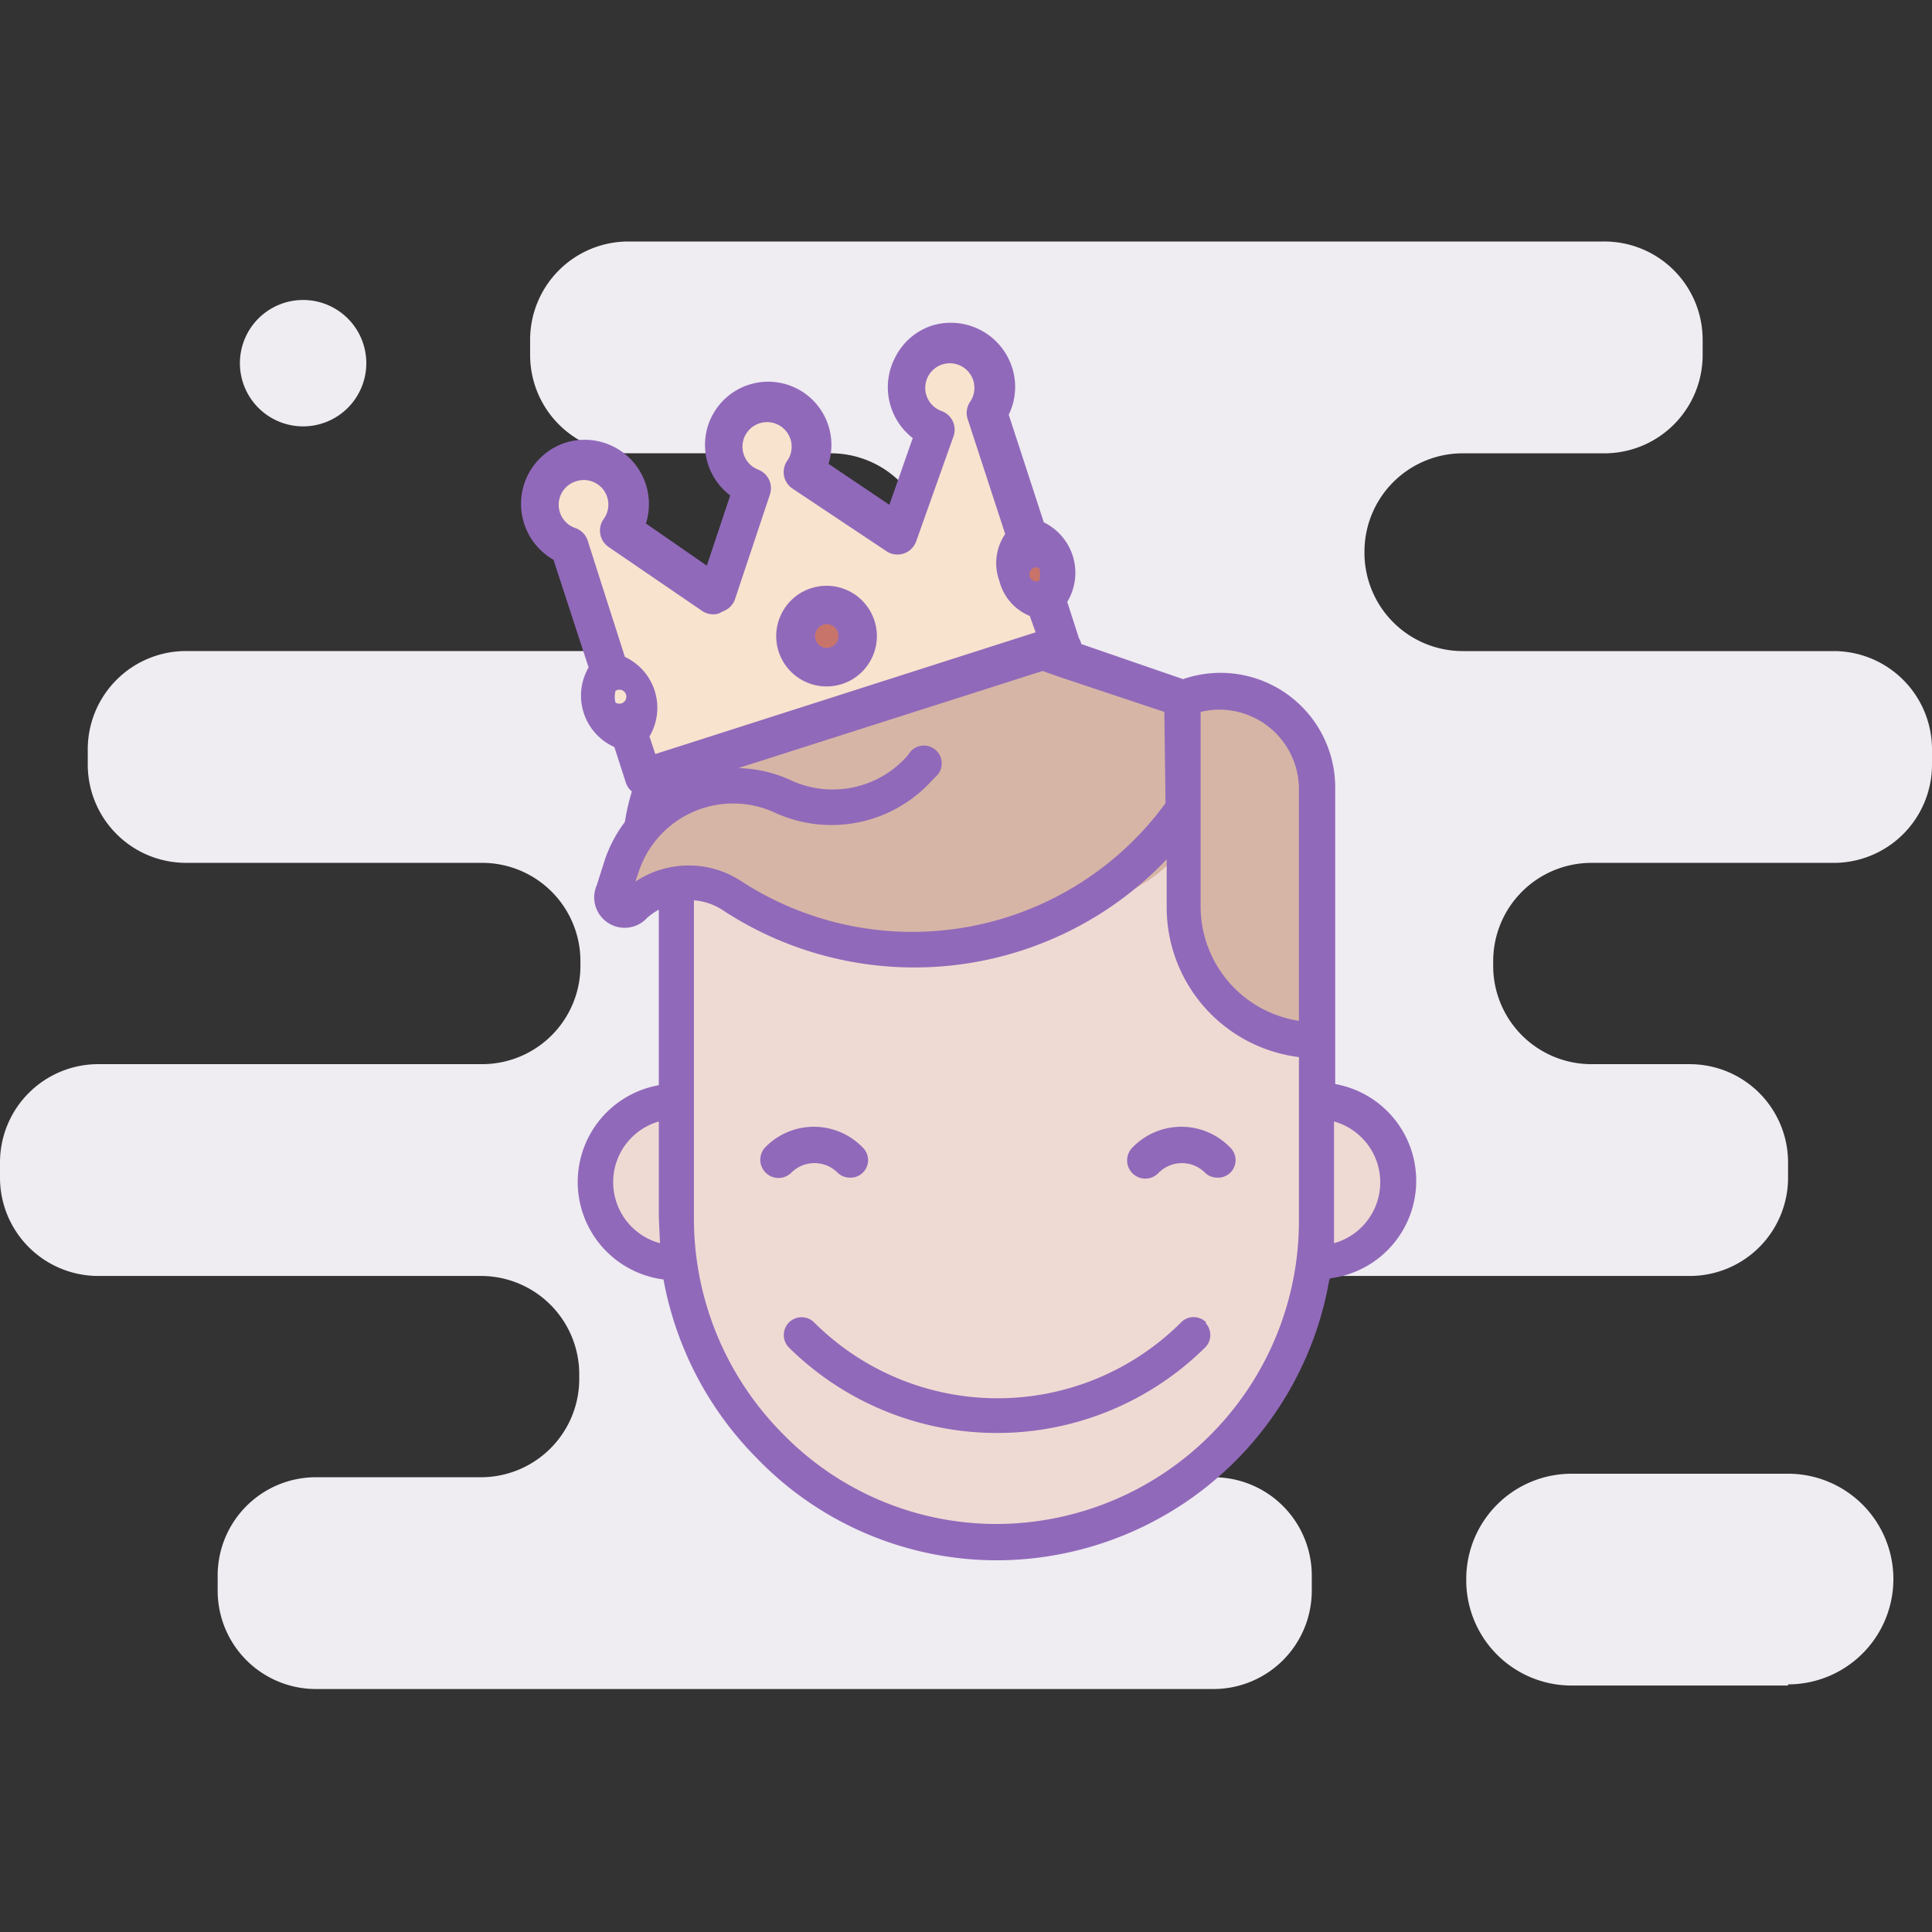
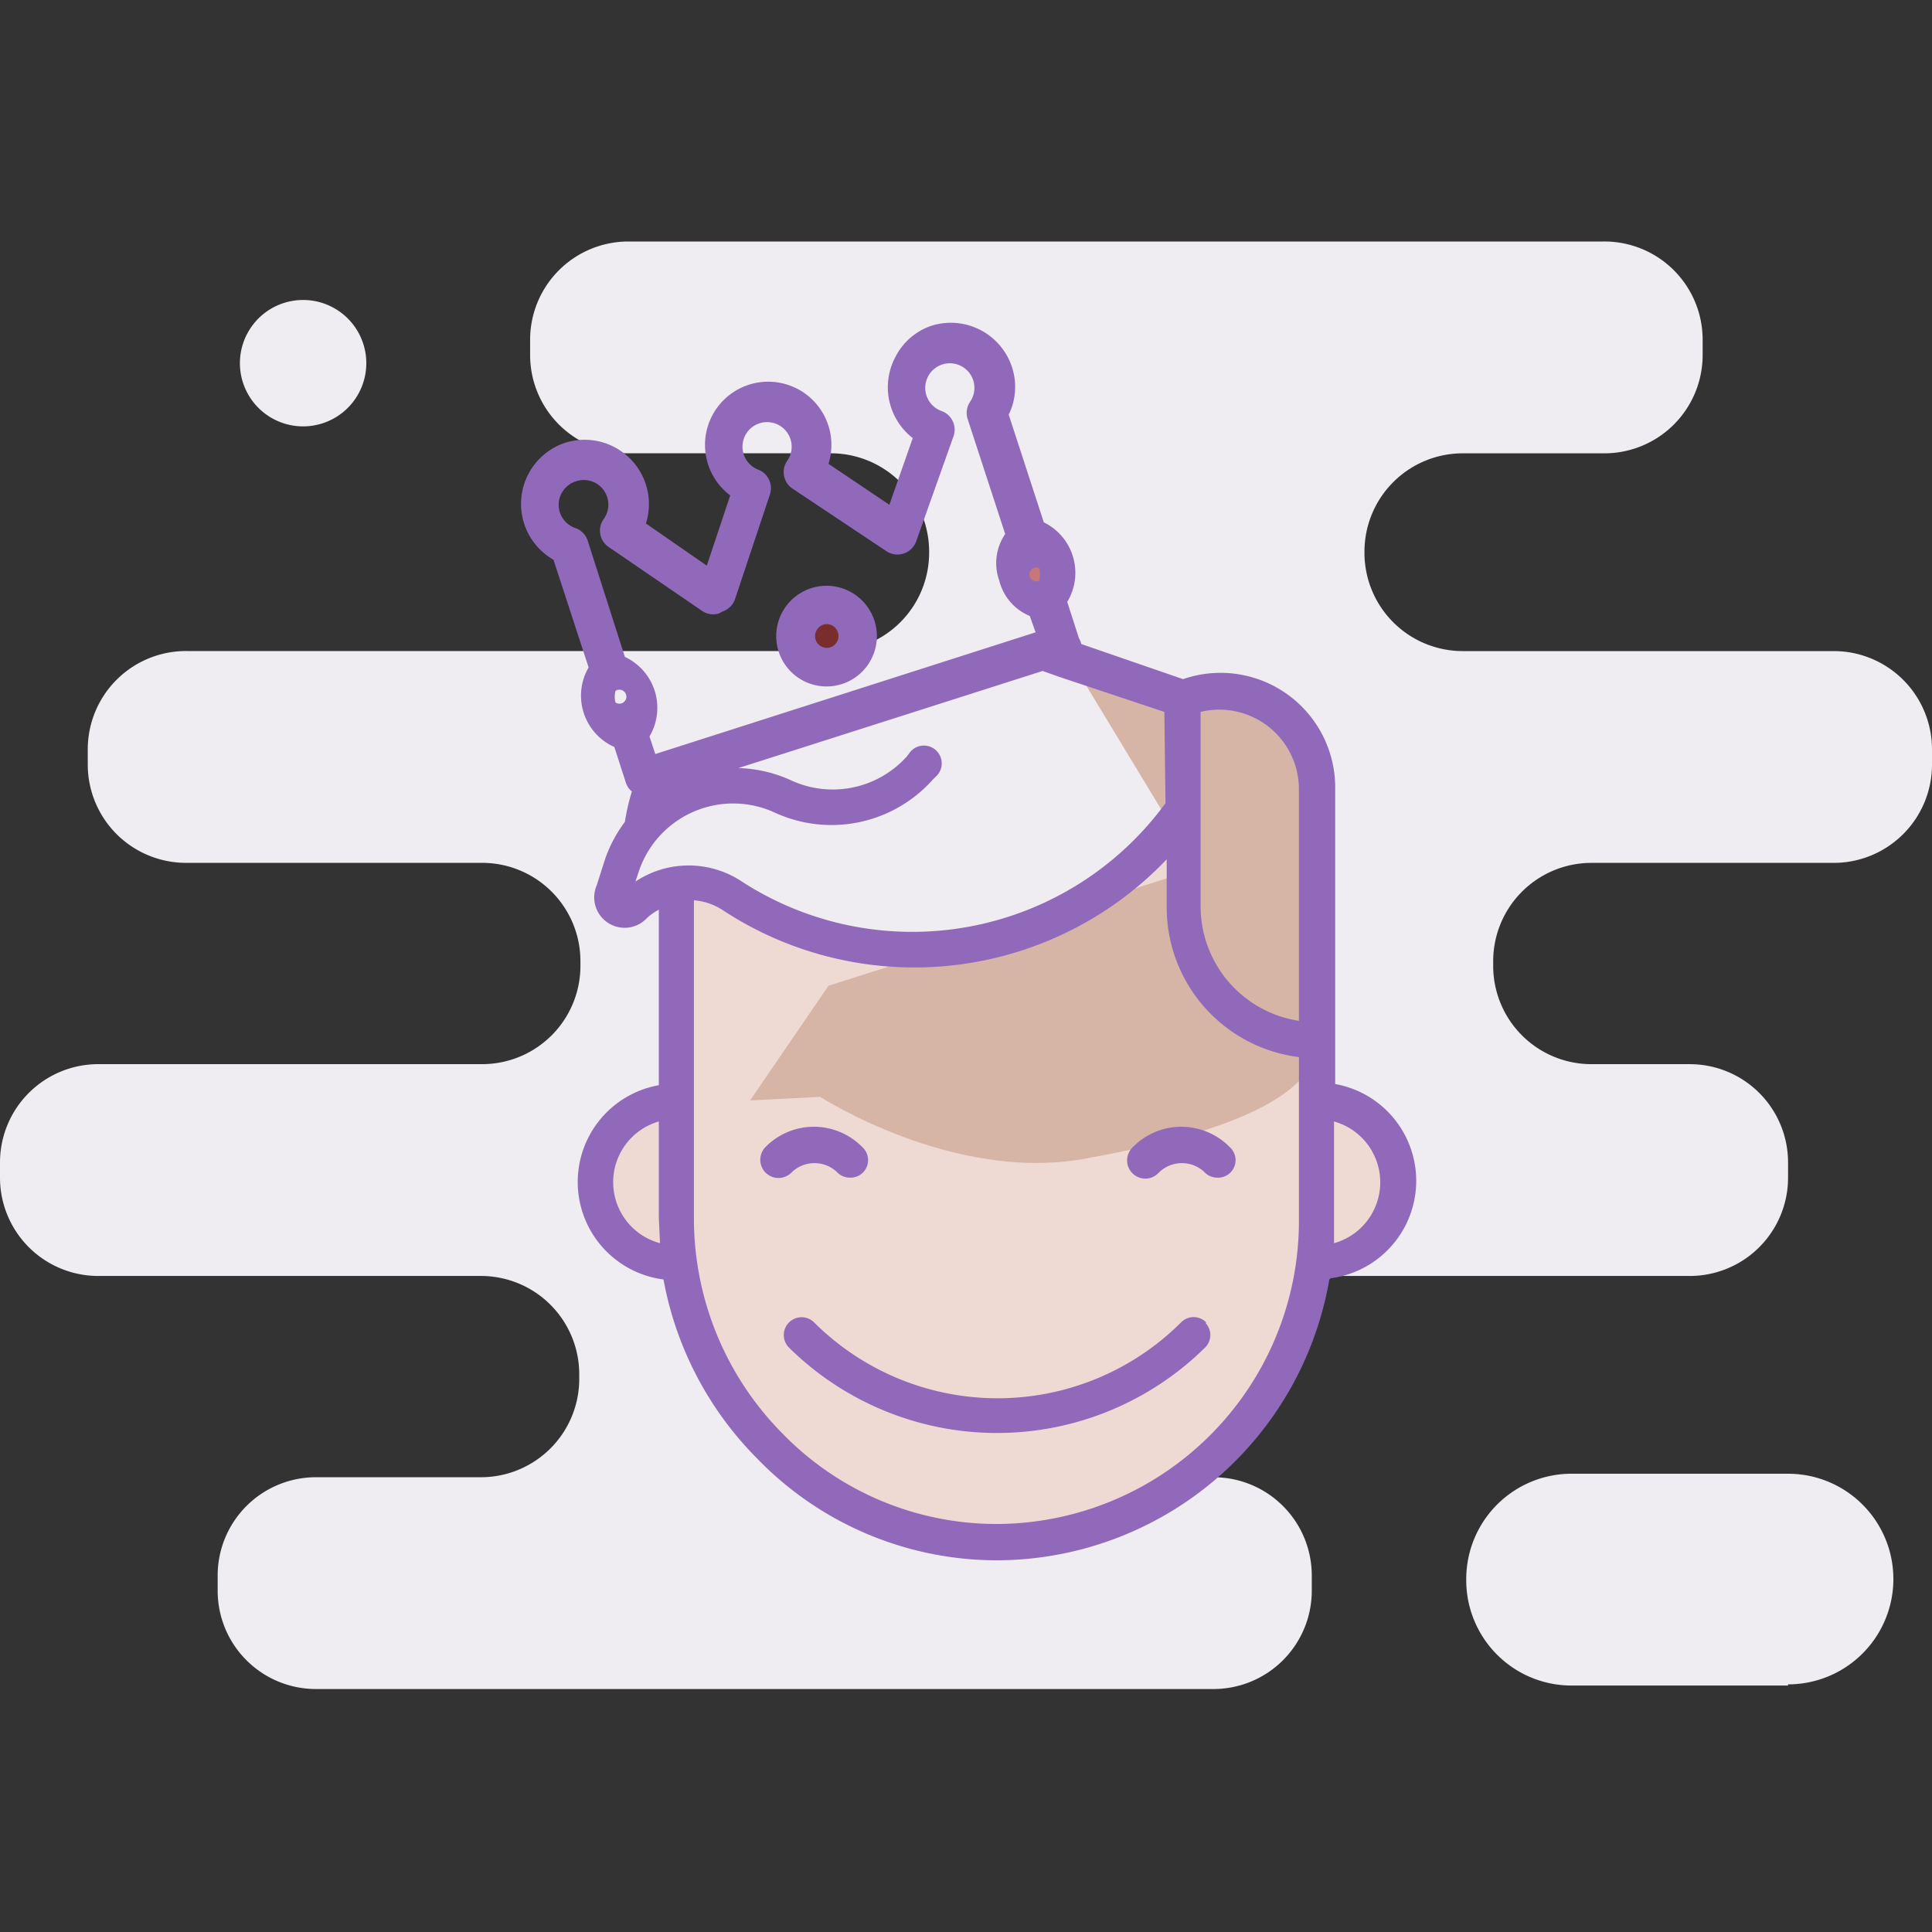
<svg xmlns="http://www.w3.org/2000/svg" width="80" height="80" fill="none">
  <rect width="100%" height="100%" fill="#333333" stroke="none" />
  <path fill-rule="evenodd" clip-rule="evenodd" d="M74.04 69.794h-8.916a4.36 4.36 0 01-4.41-4.41 4.361 4.361 0 014.362-4.36h8.964a4.361 4.361 0 010 8.722v.048zm-3.537-55.093v-.63A4.068 4.068 0 0066.384 10H26.021a4.07 4.07 0 00-4.07 4.07v.63a4.07 4.07 0 004.07 4.07h8.382a4.072 4.072 0 014.07 4.118 4.07 4.07 0 01-4.07 4.07H7.753a4.07 4.07 0 00-4.119 4.071v.63a4.07 4.07 0 004.07 4.07h12.26a4.07 4.07 0 014.07 4.07v.146a4.07 4.07 0 01-4.07 4.119H4.07A4.071 4.071 0 000 48.135v.63a4.07 4.07 0 004.07 4.07h15.845a4.07 4.07 0 014.07 4.07v.146a4.072 4.072 0 01-4.07 4.118h-6.832a4.07 4.07 0 00-4.07 4.07v.63a4.07 4.07 0 004.07 4.07h37.165a4.072 4.072 0 004.07-4.07v-.63a4.071 4.071 0 00-4.07-4.07h-5.087a4.072 4.072 0 01-4.07-4.118v-.146a4.07 4.07 0 014.07-4.07H69.97a4.07 4.07 0 004.07-4.07v-.63a4.07 4.07 0 00-4.07-4.07H65.9a4.07 4.07 0 01-4.07-4.12V39.8a4.07 4.07 0 014.07-4.07h10.03A4.07 4.07 0 0080 31.66v-.63a4.07 4.07 0 00-4.07-4.07H60.57a4.07 4.07 0 01-4.07-4.119 4.07 4.07 0 014.07-4.07h5.814a4.07 4.07 0 004.119-4.07zM12.5 12.422a2.617 2.617 0 110 5.233 2.617 2.617 0 010-5.233z" fill="#EFECF2" />
  <path fill-rule="evenodd" clip-rule="evenodd" d="M48.989 34.18c-1.115 7.559 3.1 8.77 5.33 9.012.194 3.392 4.942 2.762 3.392 6.736-.873 2.422-3.295 1.986-3.392 2.907C51.896 63.156 41.236 63.98 41.236 63.98s-12.017-1.163-12.84-10.903c-.534-2.907-3.877-.727-4.12-4.118-.242-3.392 4.12-3.635 4.12-3.635l-.243-8.964 10.66 3.634s9.691-4.312 10.176-5.814z" fill="#EFDAD3" />
-   <path fill-rule="evenodd" clip-rule="evenodd" d="M44.143 27.008l4.845 2.083s5.33-.872 5.718 3.005c.388 3.876-.145 11.144-.145 11.144s-6.3 0-5.427-8.964c-.194 2.326-4.264 3.78-9.691 4.749-5.427.969-10.903-2.568-10.903-2.568l-2.907.145 3.246-4.749 15.264-4.845z" fill="#D6B5A6" />
-   <path fill-rule="evenodd" clip-rule="evenodd" d="M43.9 26.038l-2.665-8.964s.146-2.277-1.696-2.907c-1.84-.63-1.26 3.585-1.26 3.585l-.969 4.361-3.634-2.325s-.63-3.247-2.422-3.247c-1.793 0 0 3.731 0 3.731l-1.89 3.78-3.15-1.939s-.823-3.78-3.489-2.422c-1.211.823 1.212 3.15 1.212 3.15l2.423 9.448 17.54-6.25z" fill="#F8E3CE" />
+   <path fill-rule="evenodd" clip-rule="evenodd" d="M44.143 27.008l4.845 2.083s5.33-.872 5.718 3.005c.388 3.876-.145 11.144-.145 11.144c-.194 2.326-4.264 3.78-9.691 4.749-5.427.969-10.903-2.568-10.903-2.568l-2.907.145 3.246-4.749 15.264-4.845z" fill="#D6B5A6" />
  <path opacity=".6" fill-rule="evenodd" clip-rule="evenodd" d="M42.98 24.343a.774.774 0 11.63-.776.727.727 0 01-.63.776zm-8.674 2.713a.872.872 0 110-1.744.872.872 0 010 1.744z" fill="#A82B2B" />
  <path fill-rule="evenodd" clip-rule="evenodd" d="M55.045 52.98a14.004 14.004 0 01-13.761 11.629 13.809 13.809 0 01-9.933-4.216 14.1 14.1 0 01-3.877-7.413 4.07 4.07 0 01-.194-8.044v-7.268a2.516 2.516 0 00-.484.339 1.26 1.26 0 01-2.084-1.357l.34-1.066c.19-.557.468-1.08.823-1.55a8.73 8.73 0 01.29-1.26.775.775 0 01-.241-.34l-.485-1.502a2.328 2.328 0 01-1.066-3.295l-1.454-4.458a2.665 2.665 0 01.485-4.845 2.664 2.664 0 013.343 3.343l2.52 1.745.97-2.908a2.617 2.617 0 114.07-1.308l2.52 1.696.968-2.762a2.665 2.665 0 01-.727-3.343 2.616 2.616 0 011.503-1.309 2.666 2.666 0 013.343 1.745c.202.64.15 1.334-.145 1.938l1.453 4.458a2.326 2.326 0 01.97 3.295l.484 1.502a.777.777 0 01.097.242l4.215 1.454a4.748 4.748 0 016.3 4.458v12.308a4.07 4.07 0 01-.194 8.043l-.049.049zm-29.654-4.022a2.616 2.616 0 001.938 2.52l-.049-1.067v-3.973a2.617 2.617 0 00-1.89 2.52zm.097-19.867a.29.29 0 100-.485.92.92 0 000 .485zm15.893-5.04a2.132 2.132 0 01.242-1.938l-1.55-4.748a.823.823 0 01.096-.727 1.018 1.018 0 10-1.162.388.823.823 0 01.484 1.017l-1.55 4.361a.824.824 0 01-1.212.436l-3.925-2.616a.822.822 0 01-.194-1.163 1.018 1.018 0 10-1.21.387.824.824 0 01.484 1.018l-1.454 4.36a.824.824 0 01-.485.485l-.193.097a.824.824 0 01-.727-.145l-3.828-2.617a.823.823 0 01-.194-1.163 1.017 1.017 0 00-1.163-1.55 1.018 1.018 0 000 1.938.825.825 0 01.485.485l1.55 4.845a2.326 2.326 0 011.018 3.295l.242.727 15.748-5.04-.242-.678a2.133 2.133 0 01-1.26-1.453zm1.647-.532a.29.29 0 100 .533.922.922 0 000-.533zm5.185 5.96l-4.36-1.454-.68-.242-12.598 4.021c.736.02 1.46.184 2.132.485a4.119 4.119 0 004.846-.97l.145-.193a.738.738 0 111.115.97l-.194.193a5.62 5.62 0 01-6.542 1.357 4.12 4.12 0 00-5.62 2.423l-.146.436a3.973 3.973 0 014.41 0 12.986 12.986 0 0017.54-3.247l-.048-3.78zm.097 8.092v-1.987a14.44 14.44 0 01-18.413 2.084 2.52 2.52 0 00-1.163-.388V50.41a12.649 12.649 0 003.683 8.965 12.356 12.356 0 008.867 3.73 12.55 12.55 0 0012.502-12.55v-6.783a6.25 6.25 0 01-5.476-6.202zm5.475-4.943a3.295 3.295 0 00-4.07-3.15v8.093a4.798 4.798 0 004.07 4.7v-9.643zm1.454 13.81v5.04a2.616 2.616 0 000-5.04zm-4.845 2.326a.727.727 0 01-.485-.194 1.356 1.356 0 00-1.938 0 .754.754 0 11-1.066-1.066 2.81 2.81 0 014.022 0 .726.726 0 01-.533 1.26zm-.485 6.008a.727.727 0 010 1.018 12.26 12.26 0 01-17.25 0 .737.737 0 111.066-1.018 10.757 10.757 0 0015.166 0 .726.726 0 011.067 0h-.049zm-14.73-6.008a.727.727 0 01-.485-.194 1.355 1.355 0 00-1.938 0 .754.754 0 01-1.066-1.066 2.81 2.81 0 014.022 0 .727.727 0 01-.533 1.26zm-.291-20.448a2.084 2.084 0 11-1.258-3.973 2.084 2.084 0 011.258 3.973zm-.194-2.132a.484.484 0 00-.485-.34.483.483 0 00-.387.243.485.485 0 10.872.097z" fill="#9169BA" />
</svg>